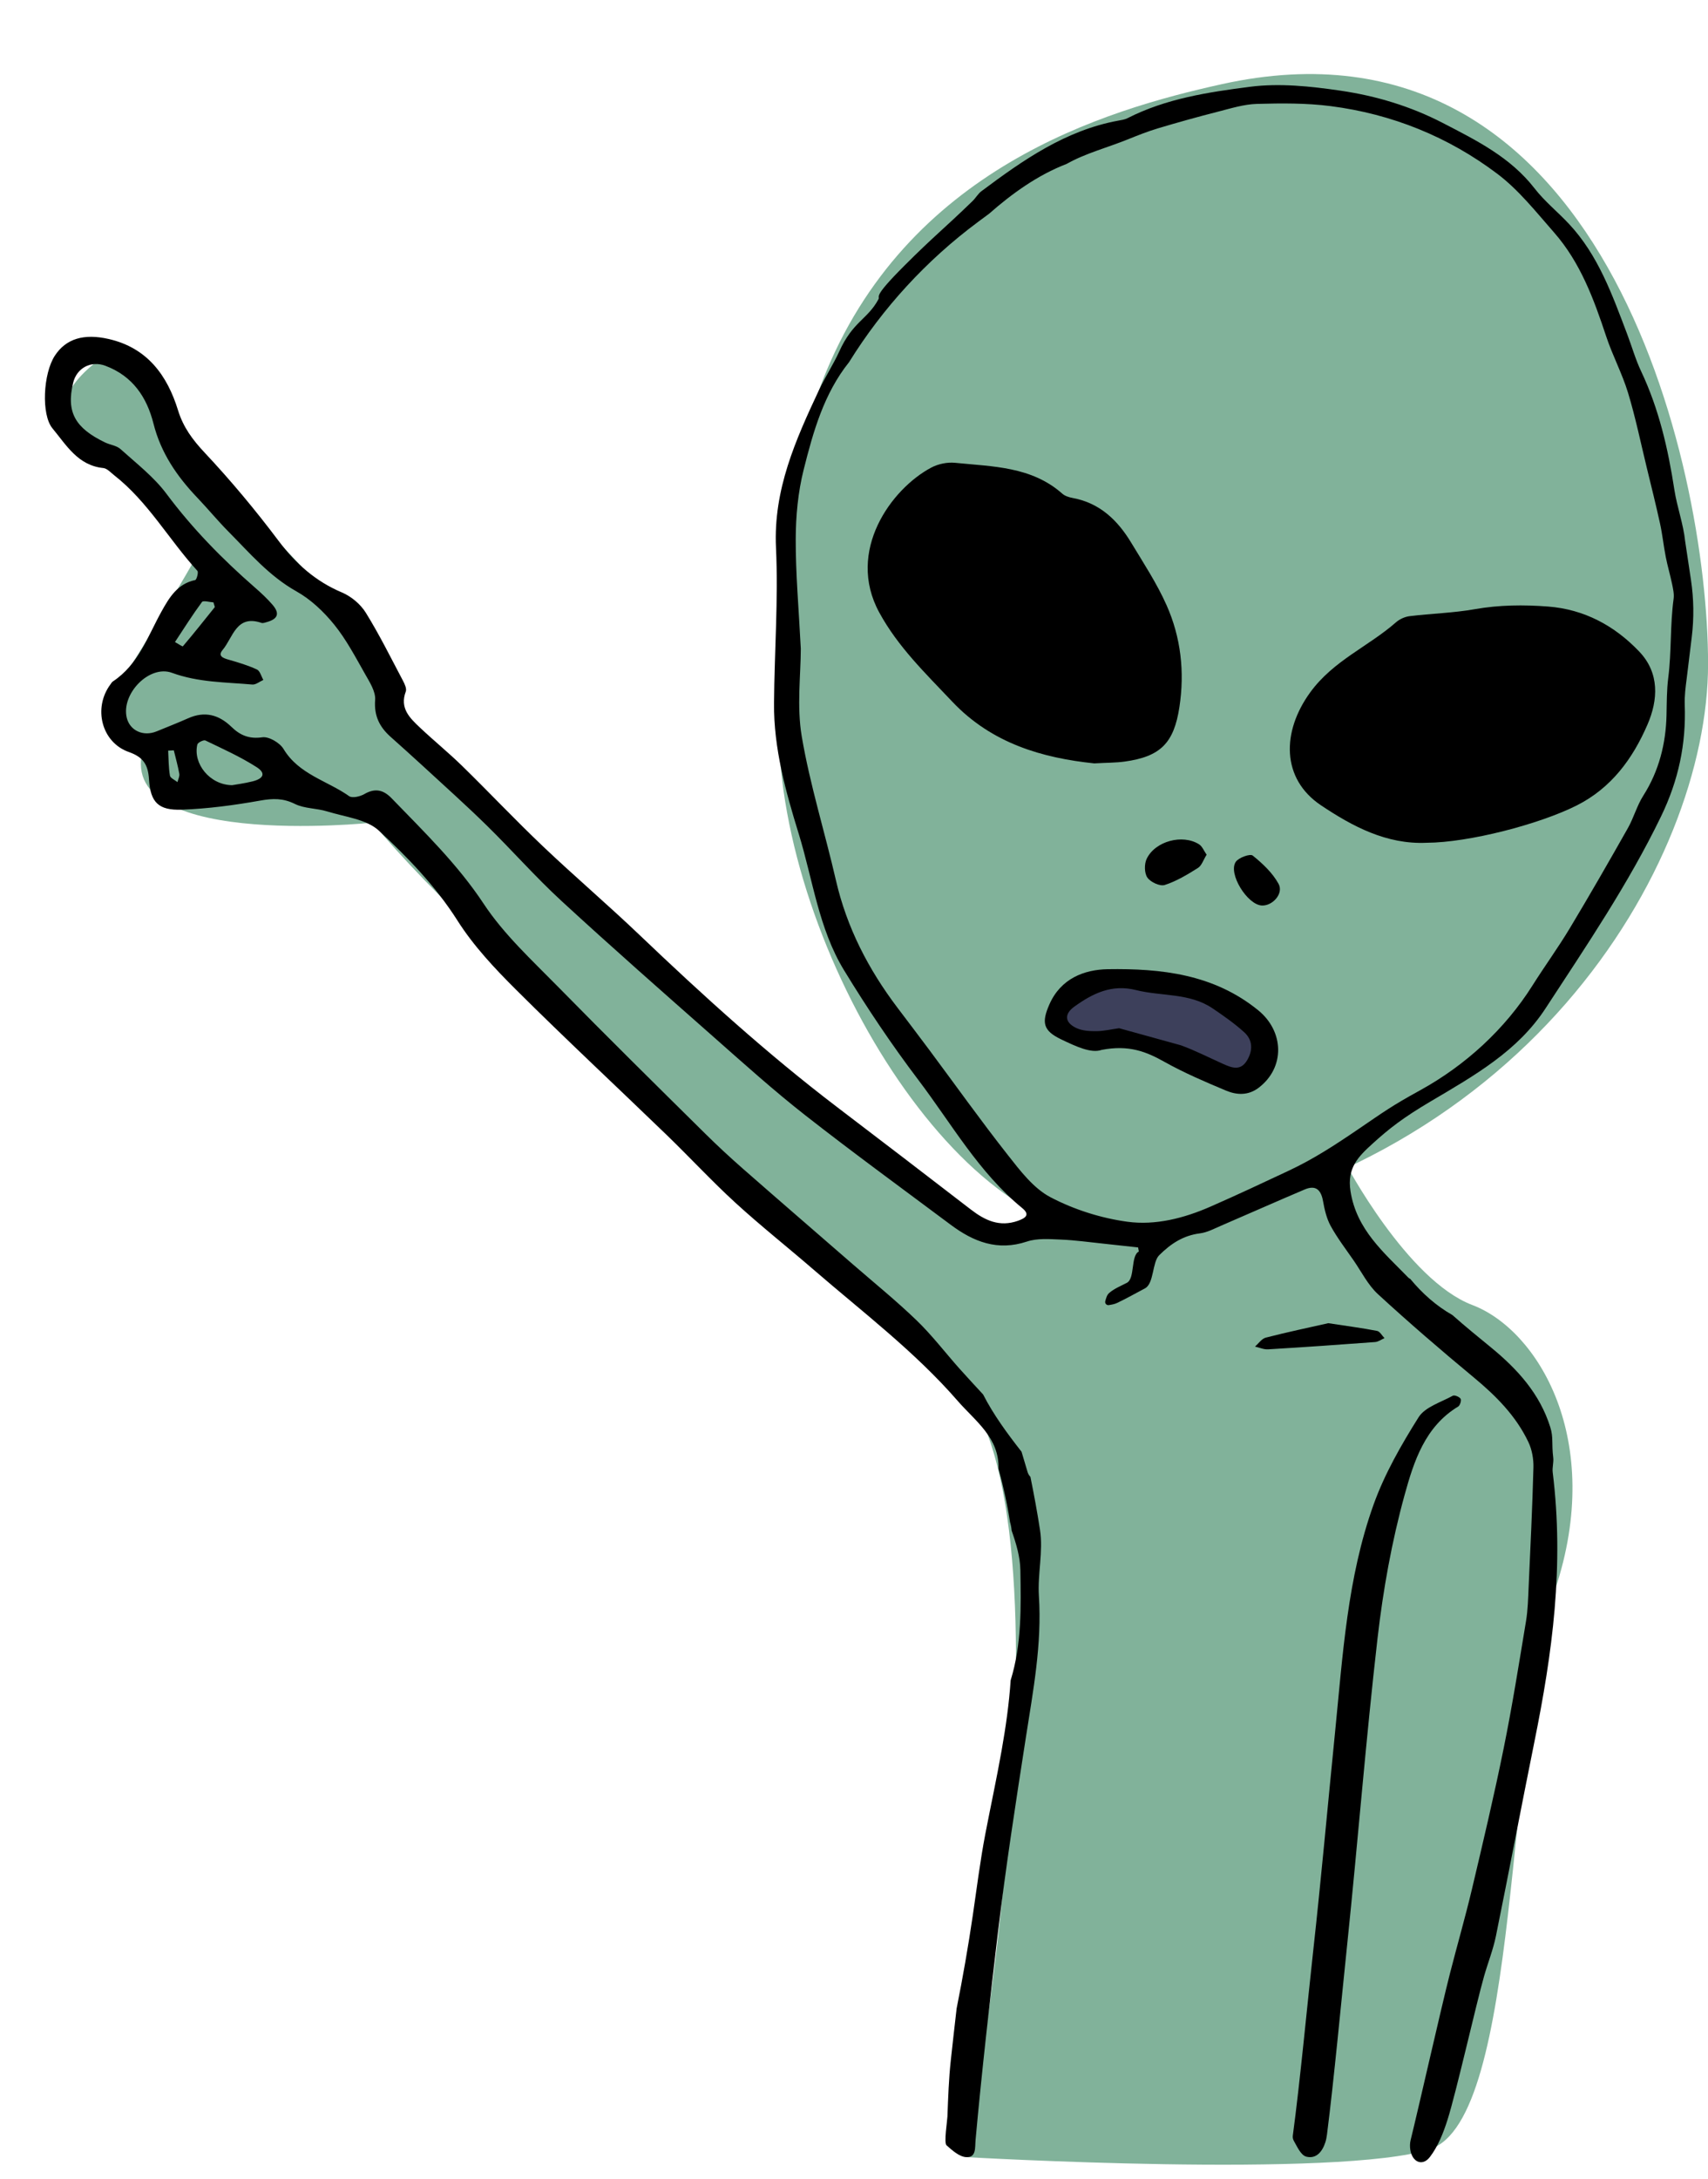
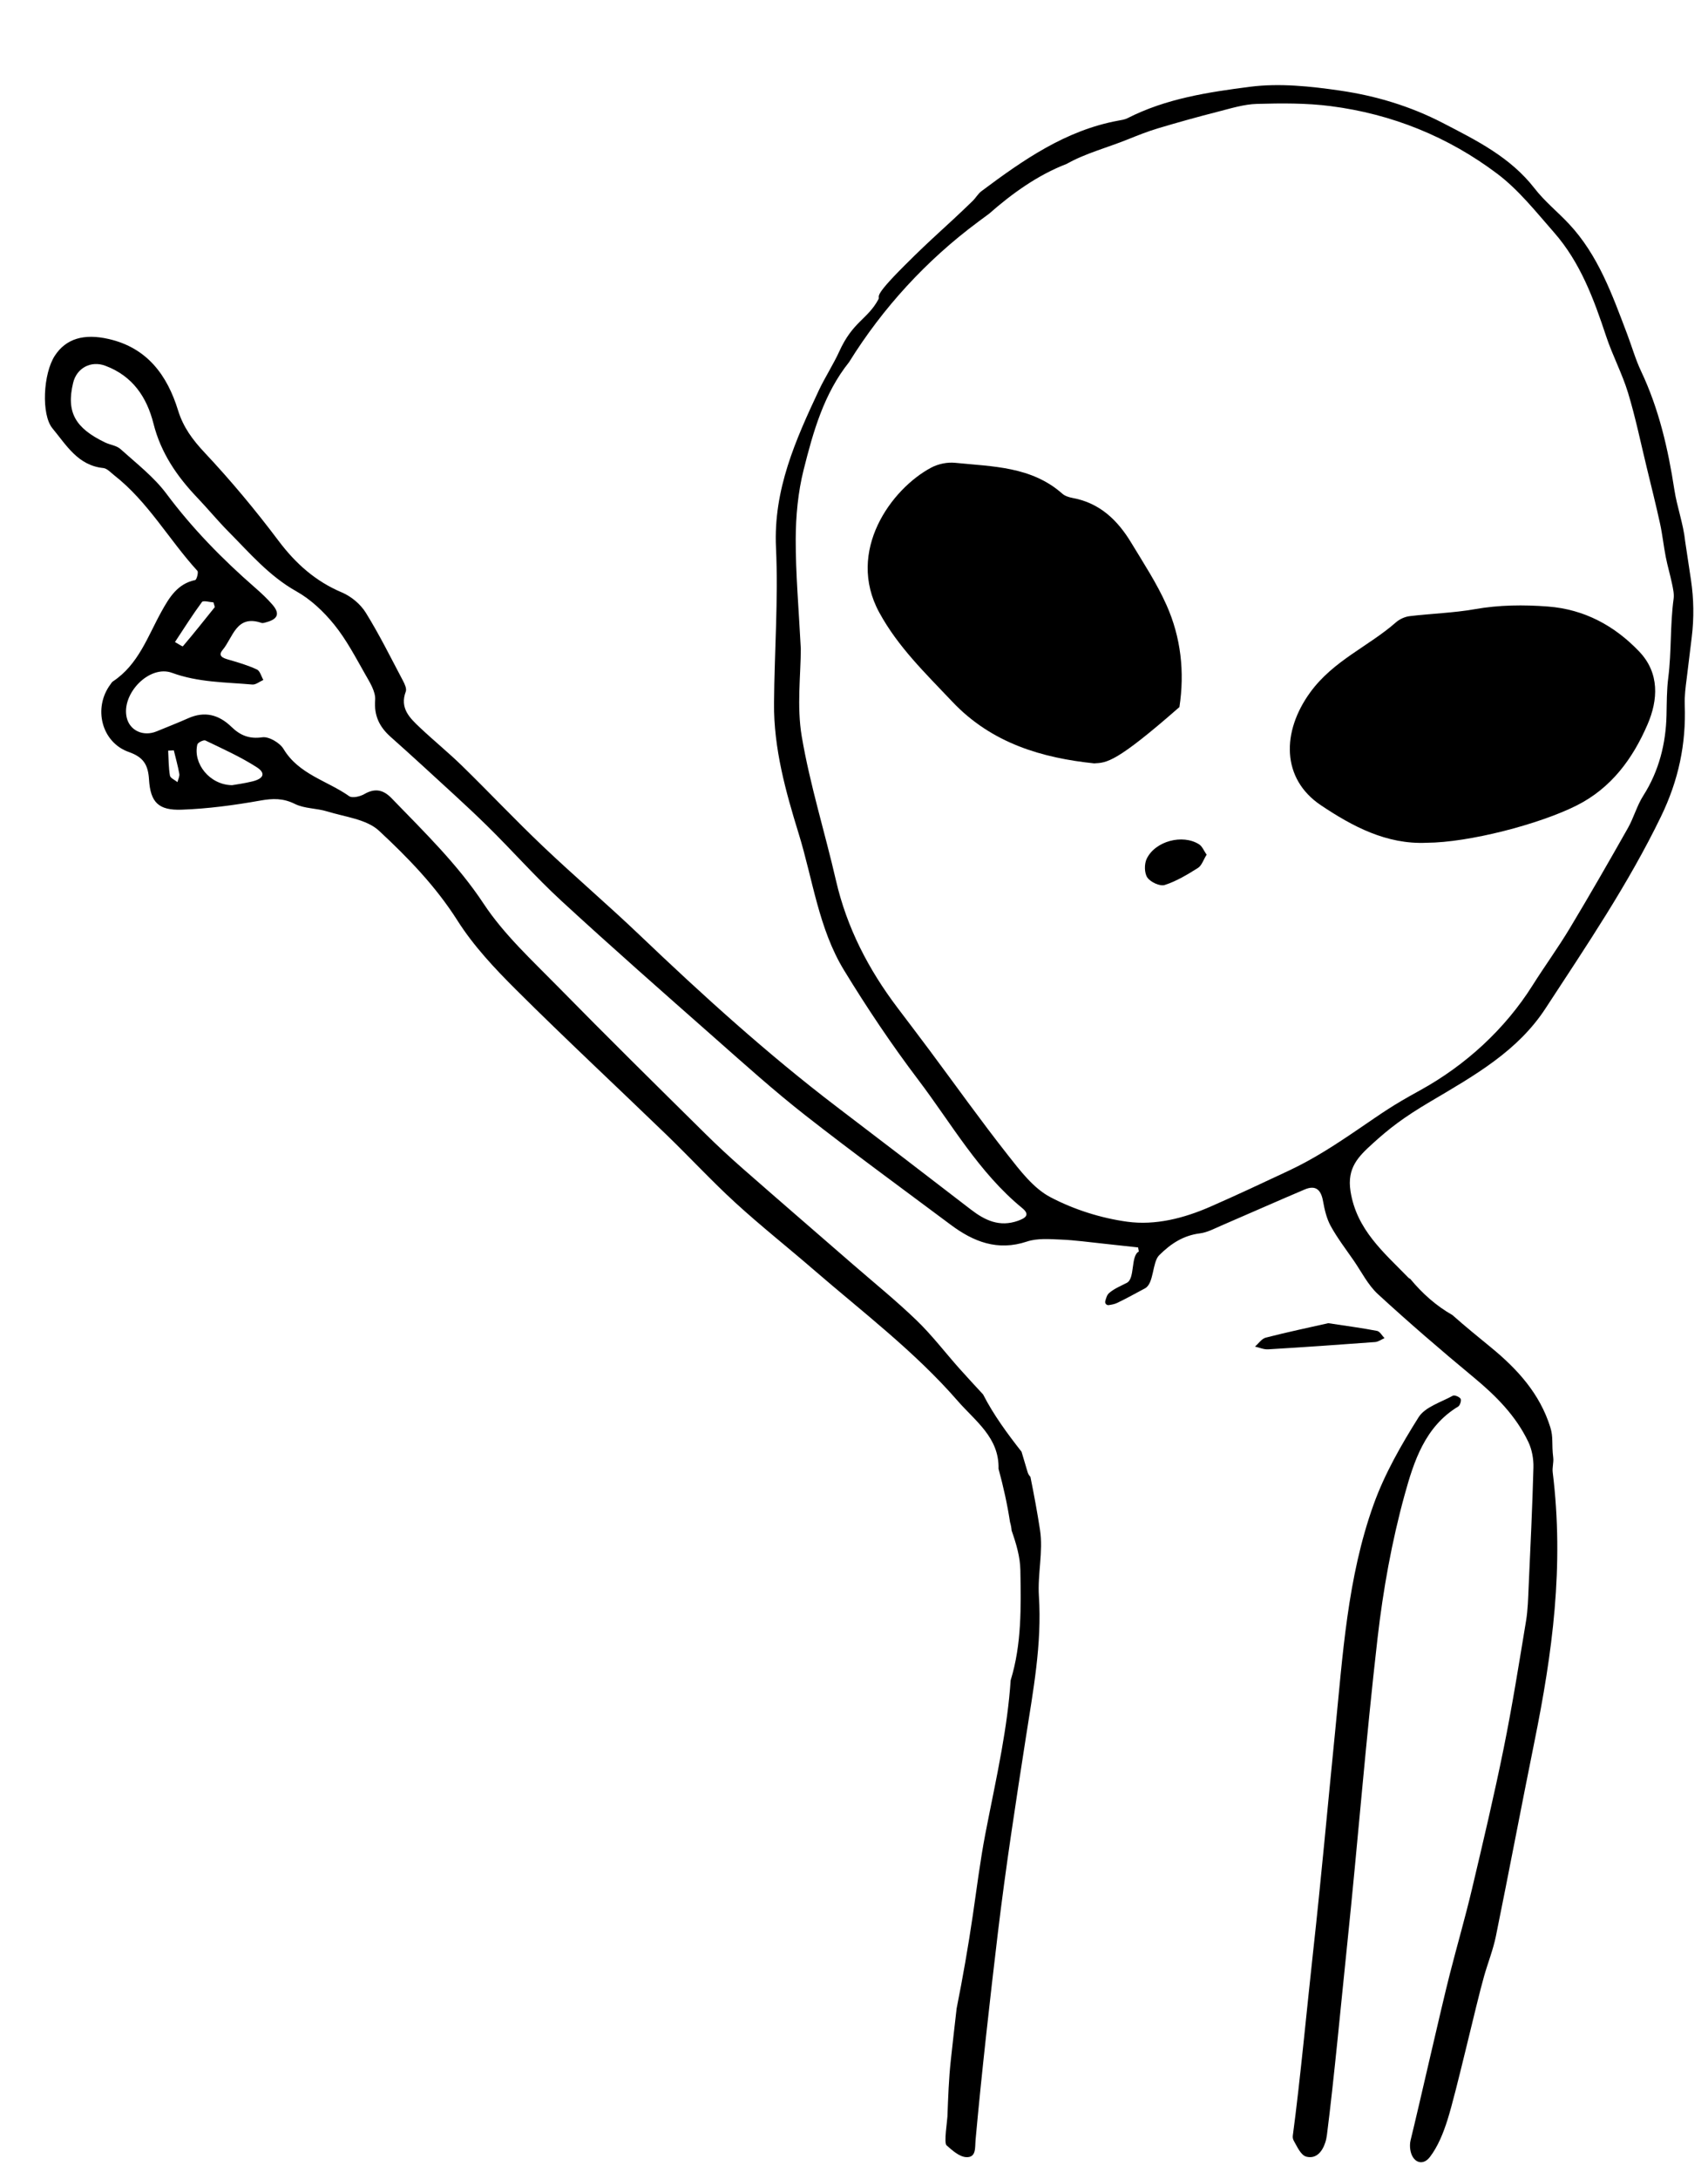
<svg xmlns="http://www.w3.org/2000/svg" height="2065.4" preserveAspectRatio="xMidYMid meet" version="1.0" viewBox="-42.6 -70.2 1619.9 2065.4" width="1619.9" zoomAndPan="magnify">
  <g id="change1_1">
-     <path d="M1577.36,559.27c0,190.26-174.91,488.03-553.03,538.19c-150.56,19.97-328.41-265.65-328.41-480.66 c0-113.26,14.42-256.72,41.7-326.34C816.45,89.27,1006,33.96,1116.17,9.59C1477.04-70.23,1577.36,369,1577.36,559.27z" fill="#81B29A" />
-   </g>
+     </g>
  <g id="change1_2">
-     <path d="M77.74,370.31c0,0-120.31-36.81-16.74-106.29c30.36-20.37,73.59,87.49,73.59,87.49l151.5,160.53 c0,0,61.65,66.08,47.55,116.66l505.07,442.71c0,0,72.95,54.61,94.56,6.89c21.61-47.71,299.89-46.31,299.89-46.31 s58.6,111.47,120.66,134.98s125.8,127.72,78.53,269.61c-47.27,141.89-32.47,502.59-118.64,530.59c-86.17,28-439.97,7.59-439.97,7.59 s112.01-607.22-8.88-735.83S417.99,839.88,310.68,709.67c0,0-257.55,27.15-214.93-77.62c0,0-61.6,4.78-23.89-55.51 c60.13-96.13,78.96-132.02,78.96-132.02L77.74,370.31z" fill="#81B29A" />
-   </g>
+     </g>
  <g id="change2_1">
-     <path d="M1043.17,858.05c0,0-89.02-5.17-77.47,42.3c5.38,22.13,35.14,10.56,77.47,16.57 c48.47,6.88,98.56,34.17,98.56,34.17S1197.63,882.63,1043.17,858.05z" fill="#3D405B" />
-   </g>
+     </g>
  <g>
    <g id="change3_1">
      <path d="M1555.66,443.1c-1.71-16.66-7.74-32.64-10.28-49.16c-5.95-38.74-14.65-76.55-31.54-112.23 c-5.37-11.35-8.8-23.61-13.28-35.4c-14.08-37.03-27.31-74.56-55.14-104.27c-10.66-11.38-23.07-21.33-32.56-33.58 c-22.93-29.61-54.93-45.44-87.03-62.06c-30.82-15.96-63.53-25.76-97.26-30.68c-28.18-4.12-57.6-7.25-85.55-3.66 c-39.58,5.09-79.8,11.15-116.33,29.81c-2.61,1.33-5.75,1.74-8.7,2.29c-50,9.19-90.26,37.34-129.76,66.87 c-3.29,2.46-5.4,6.42-8.4,9.33c-27.91,27.03-36.55,33.15-64.73,61.33c-31.05,31.05-22.64,28.21-24.56,31.79 c-10.33,19.25-24.25,20.84-37.34,49.87c-4.97,11.01-13.81,25.02-19.1,36.29c-22.17,47.29-43.3,94.36-40.74,149.27 c2.28,49.1-1.48,98.45-1.86,147.7c-0.33,42.58,10.98,83.32,23.37,123.44c13.44,43.49,18.91,90.02,43.04,129.56 c21.81,35.75,45.26,70.71,70.55,104.08c31.44,41.49,57.28,87.69,98.45,121.39c7.45,6.1,3.58,9.31-3.99,12.01 c-17.55,6.24-31.36-0.33-44.85-10.74c-42.29-32.61-84.73-65.03-127.21-97.38C684.93,928.74,623.69,873.16,563.77,816 c-29.93-28.56-61.48-55.43-91.47-83.92c-26.09-24.78-50.81-51-76.55-76.15c-12.88-12.58-26.92-23.97-40.02-36.34 c-9.65-9.11-19.45-18.4-13.48-34.19c1.02-2.68-0.97-7.04-2.58-10.09c-11.51-21.75-22.44-43.89-35.4-64.76 c-5-8.05-13.84-15.41-22.61-19.11c-24.91-10.52-43.74-27.22-60.08-48.95c-21.83-29.04-45.09-56.94-69.95-83.43 c-11.68-12.45-20.43-24.26-25.36-40.25c-10.25-33.25-29.19-59.19-65.59-67.59c-23.84-5.5-40.78-0.28-51.28,15.79 C-1.71,284.04-3.62,322.9,7.17,335.9c13.21,15.91,24.08,35.15,48.21,37.61c3.65,0.37,7.05,4.29,10.34,6.86 c32.1,25.11,51.87,61.02,78.9,90.6c1.21,1.32-0.73,8.45-2.07,8.72c-16.79,3.49-24.58,16.53-31.89,29.66 c-13.2,23.72-21.91,50.47-46.22,66.47c-0.96,0.63-1.56,1.81-2.28,2.77c-16.64,22.31-8.55,55.01,17.44,64.13 c13.77,4.83,18.26,12.03,19.12,25.96c1.34,21.77,9.01,29.5,30.99,28.71c24.97-0.9,49.99-4.26,74.62-8.65 c11.85-2.11,21.56-2.35,32.73,3.19c9.12,4.53,20.61,4,30.62,7.11c16.84,5.23,37.31,7.3,49.18,18.32 c27.47,25.53,53.77,52.6,74.37,85.08c15.25,24.05,35.39,45.5,55.71,65.73c46.8,46.58,95.15,91.6,142.64,137.48 c21.99,21.24,42.78,43.76,65.31,64.38c23.86,21.84,49.29,41.94,73.77,63.11c46.73,40.42,96.23,77.81,137.04,124.73 c16.73,19.23,39.48,34.74,38.73,64.39c4.56,16.7,8.3,33.5,10.9,50.5c0.79,2.63,1.29,5.31,1.51,8c4.35,12.44,8.08,24.94,8.3,37.48 c0.61,34.82,1.32,70.33-9.21,104.47c-1.48,22.31-4.69,44.5-8.57,66.52c-4.65,26.38-10.33,52.56-15.4,78.87 c-4.96,25.76-8.14,51.67-11.96,77.61c-4.34,29.51-9.49,58.89-15.32,88.15c-1.9,16.27-3.7,32.55-5.49,48.83 c-1.97,17.82-2.54,35.81-3.24,53.75c-0.16,4.01-3.44,24.76-0.88,27.07c5.41,4.86,12.17,10.9,18.66,11.26 c9.76,0.54,8.27-9.01,8.92-16.27c5.42-60.31,13.93-135.94,21.12-196.04c7.41-61.97,16.97-123.69,26.56-185.37 c6.92-44.5,15.34-88.65,12.39-134.17c-1.35-20.79,4.18-42.29,1.06-62.63c-2.59-16.89-5.71-33.71-9.12-50.48 c-1.2-1.18-2.16-2.71-2.71-4.64c-1.84-6.39-3.76-12.76-5.7-19.12c-13.49-17.23-26.54-34.92-36.46-54.32 c-6.94-7.56-14.86-15.99-22.55-24.63c-13.53-15.22-25.96-31.56-40.57-45.65c-19.4-18.7-40.43-35.7-60.79-53.4 c-34.74-30.19-69.59-60.25-104.2-90.59c-12.16-10.66-24.02-21.67-35.52-33.04c-46.64-46.09-93.36-92.11-139.28-138.92 c-24.74-25.22-51.43-49.69-70.69-78.83c-24.93-37.7-56.62-68.29-87.45-100.18c-7.73-7.99-15.65-9.77-25.78-3.9 c-4.01,2.32-11.44,4.08-14.41,1.98c-20.79-14.7-47.73-20.59-62.23-44.72c-3.55-5.9-13.93-12-20.15-11.09 c-12.45,1.82-21.07-1.94-29.17-9.8c-12-11.65-25.38-15.25-41.14-8.23c-9.85,4.38-19.9,8.3-29.87,12.4 c-12.68,5.22-25.52-0.69-28.41-13.05c-5.28-22.61,21.49-50.3,42.94-42.43c24.93,9.14,50.63,8.86,76.2,11.1 c3.33,0.29,6.95-2.82,10.44-4.35c-1.98-3.42-3.16-8.57-6.1-9.92c-8.57-3.95-17.74-6.7-26.85-9.3c-5.34-1.52-10.51-3.44-5.61-9.3 c9.8-11.7,12.89-33.74,36.74-25.58c1.5,0.51,3.56-0.31,5.28-0.8c10.38-2.95,12.29-8.17,5.26-16.35 c-5.05-5.88-10.82-11.22-16.68-16.33c-30.85-26.91-59.27-55.87-83.9-88.88c-11.98-16.05-28.52-28.8-43.59-42.39 c-3.76-3.39-9.92-3.99-14.76-6.33c-28.09-13.57-36.93-28.53-30.18-56.5c3.4-14.11,16.91-21.26,30.51-16.18 c26.02,9.72,39.4,29.92,45.68,54.83c7.04,27.92,22.36,50.13,41.71,70.4c9.94,10.42,19.1,21.6,29.23,31.82 c20.22,20.39,38.76,42.34,64.66,56.84c13.64,7.64,25.92,19.3,35.84,31.56c11.57,14.3,20.27,31.01,29.43,47.12 c4.3,7.56,9.95,16.41,9.36,24.25c-1.15,15.03,4.15,25.56,14.56,34.88c10.28,9.2,20.59,18.38,30.73,27.73 c20.26,18.68,40.84,37.05,60.52,56.34c23.99,23.52,46.24,48.88,70.94,71.61c47.67,43.88,96.35,86.66,144.94,129.52 c28.33,24.99,56.46,50.32,86.18,73.59c45.31,35.49,91.86,69.39,137.99,103.84c21.62,16.14,44.48,25.21,72.32,15.93 c9.81-3.27,21.33-2.32,32.01-1.88c13.69,0.56,27.34,2.5,40.99,3.92c10.82,1.12,21.62,2.35,32.43,3.53l0.7,3.87 c-7.88,3.99-3.49,25.55-11.32,29.65c-5.81,3.04-12.17,5.56-16.97,9.8c-1.92,1.7-2.76,4.63-3.55,7.62 c-0.55,2.08,1.2,4.05,3.33,3.73c2.71-0.41,5.39-0.87,7.77-1.99c9.02-4.21,17.65-9.24,26.49-13.84 c8.71-4.53,6.88-24.86,13.53-31.44c11.18-11.07,22.86-18.74,38.7-20.74c6.93-0.88,13.59-4.5,20.18-7.34 c26.4-11.35,52.67-23.04,79.12-34.26c10.41-4.42,15.46,0.21,17.38,10.92c1.45,8.13,3.4,16.62,7.32,23.75 c6.28,11.4,14.3,21.86,21.73,32.61c7.49,10.83,13.58,23.25,23.05,31.96c29.51,27.11,59.92,53.3,90.79,78.86 c21.1,17.48,40.08,36.47,51.9,61.36c3.42,7.2,4.99,16.05,4.78,24.07c-1,37.79-2.84,75.56-4.55,113.33 c-0.49,10.78-0.72,21.66-2.47,32.27c-6.67,40.27-13.07,80.63-21.19,120.62c-9.07,44.7-19.58,89.13-30.1,133.53 c-6.36,26.84-14.06,53.35-20.89,80.08c-8.6,33.69-28.97,124.16-37.29,157.92c-0.7,2.85-0.74,6.04-0.31,8.95 c1.77,11.84,11.56,16.22,18.64,6.94c7.7-10.09,12.73-22.81,16.64-35.1c8.36-26.3,27.16-109.81,34.74-136.36 c3.63-12.69,8.59-25.08,11.21-37.96c12.44-61.17,24.03-122.52,36.41-183.7c17.16-84.78,28.43-166.69,17.44-255.95 c-0.55-4.44,1.02-9.57,0.52-13.67c-1.71-14.14,0.27-19.2-2.82-29.1c-9.91-31.7-31.11-54.98-56.11-75.48 c-12.34-10.12-24.75-20.17-36.67-30.77c-15.4-8.73-28.73-20.63-39.98-34.26c-0.73-0.32-1.35-0.71-1.82-1.2 c-23.17-23.83-49.19-45.43-54.89-82.01c-3.46-22.23,7.58-32.89,20.87-44.99c15.97-14.54,29.4-24.9,55.03-40.04 c42.26-24.97,82.62-47.74,109.08-88.26c38.69-59.24,78.46-117.8,109.53-181.96c16.66-34.4,23.84-68.67,22.49-105.91 c-0.3-8.28,0.79-16.67,1.86-24.92l4.8-39.26c2.2-17.97,1.94-36.16-0.75-54.07L1555.66,443.1z M144.56,635.58 c0.45-1.87,5.99-4.59,7.66-3.79c16.45,7.91,33.24,15.46,48.57,25.26c8.87,5.67,6.84,10.86-4.04,13.54 c-7.47,1.84-15.14,2.84-19.21,3.57C156.11,673.88,140.29,653.5,144.56,635.58z M122.25,641.12c1.79,7.41,3.88,14.76,5.21,22.25 c0.43,2.44-1.12,5.23-1.76,7.87c-2.48-2.04-6.72-3.78-7.13-6.17c-1.32-7.76-1.23-15.76-1.68-23.66 C118.68,641.31,120.47,641.22,122.25,641.12z M159.85,500.84c0.44,1.48,0.88,2.97,1.32,4.45c-10.02,12.48-19.96,25.02-30.33,37.2 c-0.39,0.45-4.9-2.61-7.5-4.04c8.42-12.74,16.55-25.69,25.61-37.95C150.18,498.84,156.1,500.64,159.85,500.84z M895.53,132.37 c21.65-19.07,46.26-36.74,73.44-47.16c17.75-10.05,38.75-15.47,58.03-23.26c9.46-3.82,18.98-7.6,28.74-10.52 c18.84-5.63,37.78-10.91,56.83-15.77c12.2-3.11,24.6-7.02,37-7.37c23.23-0.65,46.76-0.84,69.73,2.1 c58.19,7.46,111.61,29.02,158.28,64.25c20.31,15.33,36.69,36.16,53.69,55.51c24.95,28.4,37.75,63.18,49.46,98.51 c6.03,18.17,15.21,35.32,20.76,53.59c7.11,23.42,12.04,47.51,17.84,71.33c4.25,17.49,8.64,34.96,12.48,52.55 c2.29,10.48,3.38,21.22,5.45,31.75c1.69,8.61,4.22,17.06,6,25.66c0.94,4.56,2.04,9.43,1.42,13.93 c-3.4,24.97-1.89,49.83-5.07,74.83c-1.49,11.73-1.39,23.69-1.66,35.55c-0.6,26.44-6.97,52.65-22.01,76.23 c-6.07,9.51-9.06,20.94-14.65,30.82c-18.01,31.83-36.22,63.56-55.07,94.9c-11.13,18.51-23.9,36.03-35.43,54.31 c-26.05,41.32-63.45,75.6-106.59,99.33c-26.96,14.83-33.74,19.92-58.52,36.8c-22.24,15.15-42.44,28.29-65.58,39.17 c-24.81,11.66-49.63,23.31-74.74,34.31c-25.06,10.98-52.14,17.91-78.76,14.29c-25.03-3.41-50.58-11.53-72.93-23.25 c-16.11-8.45-28.71-25.12-40.45-40.03c-25.61-32.52-49.64-66.28-74.38-99.49c-10.03-13.47-20.22-26.82-30.34-40.22 c-27.47-36.32-47.98-75.85-58.27-120.62c-10.48-45.58-24.63-90.46-32.43-136.45c-4.85-28.58-0.9-58.66-0.9-83.21 c-1.93-37.88-4.91-70.84-4.82-103.78c0.06-21.97,2.17-44.51,7.5-65.76c9.04-36.01,19.18-72.22,43.11-102.1l0,0 c31.99-51.52,73.4-96.56,122.07-132.75L895.53,132.37z" fill="inherit" />
      <path d="M1184.55,1959.44c-0.89-1.54-1.26-3.33-1.02-5.09c6.84-50.64,13.95-126.51,19.14-173.27 c7.72-69.65,13.95-139.47,20.93-209.21c7.29-72.76,11.61-146.28,36.54-215.74c10.41-29.02,26.18-56.53,42.66-82.74 c6.16-9.8,21.17-14.19,32.49-20.44c1.6-0.88,6.25,1.03,7.4,2.92c0.91,1.51-0.56,6.27-2.33,7.34 c-31.56,19.01-42.11,52.29-50.77,83.68c-12.22,44.31-20.43,90.15-25.69,135.88c-11.11,96.44-18.68,193.28-28.74,289.84 c-5.28,50.63-12.75,130.35-19.24,180.85c-0.32,2.48-0.79,4.95-1.56,7.33c-2.84,8.78-8.59,15.88-17.96,13.54 C1191.12,1973.02,1187.61,1964.72,1184.55,1959.44z" fill="inherit" />
      <path d="M1217.19,1184.18c18.14,2.77,32.29,4.61,46.26,7.33c2.68,0.52,4.7,4.48,7.02,6.85c-2.96,1.28-5.84,3.47-8.88,3.7 c-33.84,2.53-67.69,4.89-101.56,6.92c-4.06,0.24-8.25-1.7-12.38-2.62c3.4-2.93,6.38-7.51,10.28-8.5 C1178.59,1192.57,1199.48,1188.18,1217.19,1184.18z" fill="inherit" />
-       <path d="M995.16,653.49c-48.66-5.11-96.95-18.62-134.71-58.62c-25.09-26.57-51.35-51.71-69.17-84.47 c-31.62-58.14,11.43-117.23,49.38-137.34c6.54-3.47,15.19-5.26,22.54-4.52c35.57,3.61,72.44,3.36,101.72,29.28 c2.54,2.25,6.44,3.44,9.9,4.08c25.69,4.75,42.59,21.12,55.42,42.35c11.75,19.43,24.36,38.62,33.55,59.26 c13.63,30.58,17.27,63.3,12.19,96.61c-5.22,34.24-18.04,46.97-51.99,51.66C1015.7,652.93,1007.24,652.82,995.16,653.49z" fill="inherit" />
+       <path d="M995.16,653.49c-48.66-5.11-96.95-18.62-134.71-58.62c-25.09-26.57-51.35-51.71-69.17-84.47 c-31.62-58.14,11.43-117.23,49.38-137.34c6.54-3.47,15.19-5.26,22.54-4.52c35.57,3.61,72.44,3.36,101.72,29.28 c2.54,2.25,6.44,3.44,9.9,4.08c25.69,4.75,42.59,21.12,55.42,42.35c11.75,19.43,24.36,38.62,33.55,59.26 c13.63,30.58,17.27,63.3,12.19,96.61C1015.7,652.93,1007.24,652.82,995.16,653.49z" fill="inherit" />
      <path d="M1310.48,728.75c-38.14,1.76-70.53-15.66-100.15-35.45c-37.85-25.28-37.37-69.95-10.3-107.13 c21.97-30.18,55.07-43.38,81.33-66.4c3.44-3.02,8.45-5.3,12.99-5.85c20.55-2.5,41.41-3.01,61.74-6.6 c23.21-4.09,46.3-4.31,69.52-2.52c34.4,2.65,63.07,18.17,86.43,42.64c19.5,20.43,17.96,45.93,7.86,69.27 c-13.97,32.27-34.2,60.16-67.32,76.77C1417.3,711.19,1350.48,728.57,1310.48,728.75z" fill="inherit" />
-       <path d="M1002.24,925.1c-9.94,3.54-24.31-3.23-38.46-10c-17.24-8.25-18.64-16.02-11.12-33.13c10.84-24.66,33.22-33,55.33-33.36 c50.7-0.81,100.65,4.67,142.78,38.99c24.51,19.97,25.65,54.21,0.31,73.44c-9.81,7.45-20.69,6.93-30.84,2.68 c-19.85-8.32-39.79-16.82-58.53-27.32C1044.9,926.98,1028.32,920.07,1002.24,925.1z M1077.45,920.77 c13.46,4.91,26.31,11.49,39.41,17.38c8.55,3.84,17.08,7.48,23.42-3.36c5.52-9.42,5.2-19.1-2.78-26.36 c-9.22-8.39-19.6-15.62-29.96-22.64c-22.01-14.92-48.57-11.33-72.74-17.41c-23.07-5.8-41.17,3.23-58.54,15.75 c-9.82,7.08-9.05,15.14,2.12,20.32c5.61,2.6,12.65,2.95,19.03,2.88c7.12-0.08,14.23-1.79,21.34-2.79L1077.45,920.77z" fill="inherit" />
      <path d="M1101.78,740.05c-3.1,4.94-4.66,10.33-8.21,12.56c-10.01,6.29-20.41,12.6-31.53,16.16c-4.52,1.45-13.42-2.69-16.44-7.01 c-2.93-4.2-3.03-12.91-0.65-17.84c8.13-16.84,34.09-23.62,49.68-13.7C1097.65,732.15,1099.2,736.38,1101.78,740.05z" fill="inherit" />
-       <path d="M1154.16,788.23c-13.75-0.63-32.23-30.32-24.74-41.39c2.75-4.06,13.62-7.91,16.06-5.96c9.42,7.56,18.88,16.43,24.56,26.87 C1175,776.86,1164.35,788.7,1154.16,788.23z" fill="inherit" />
    </g>
  </g>
</svg>